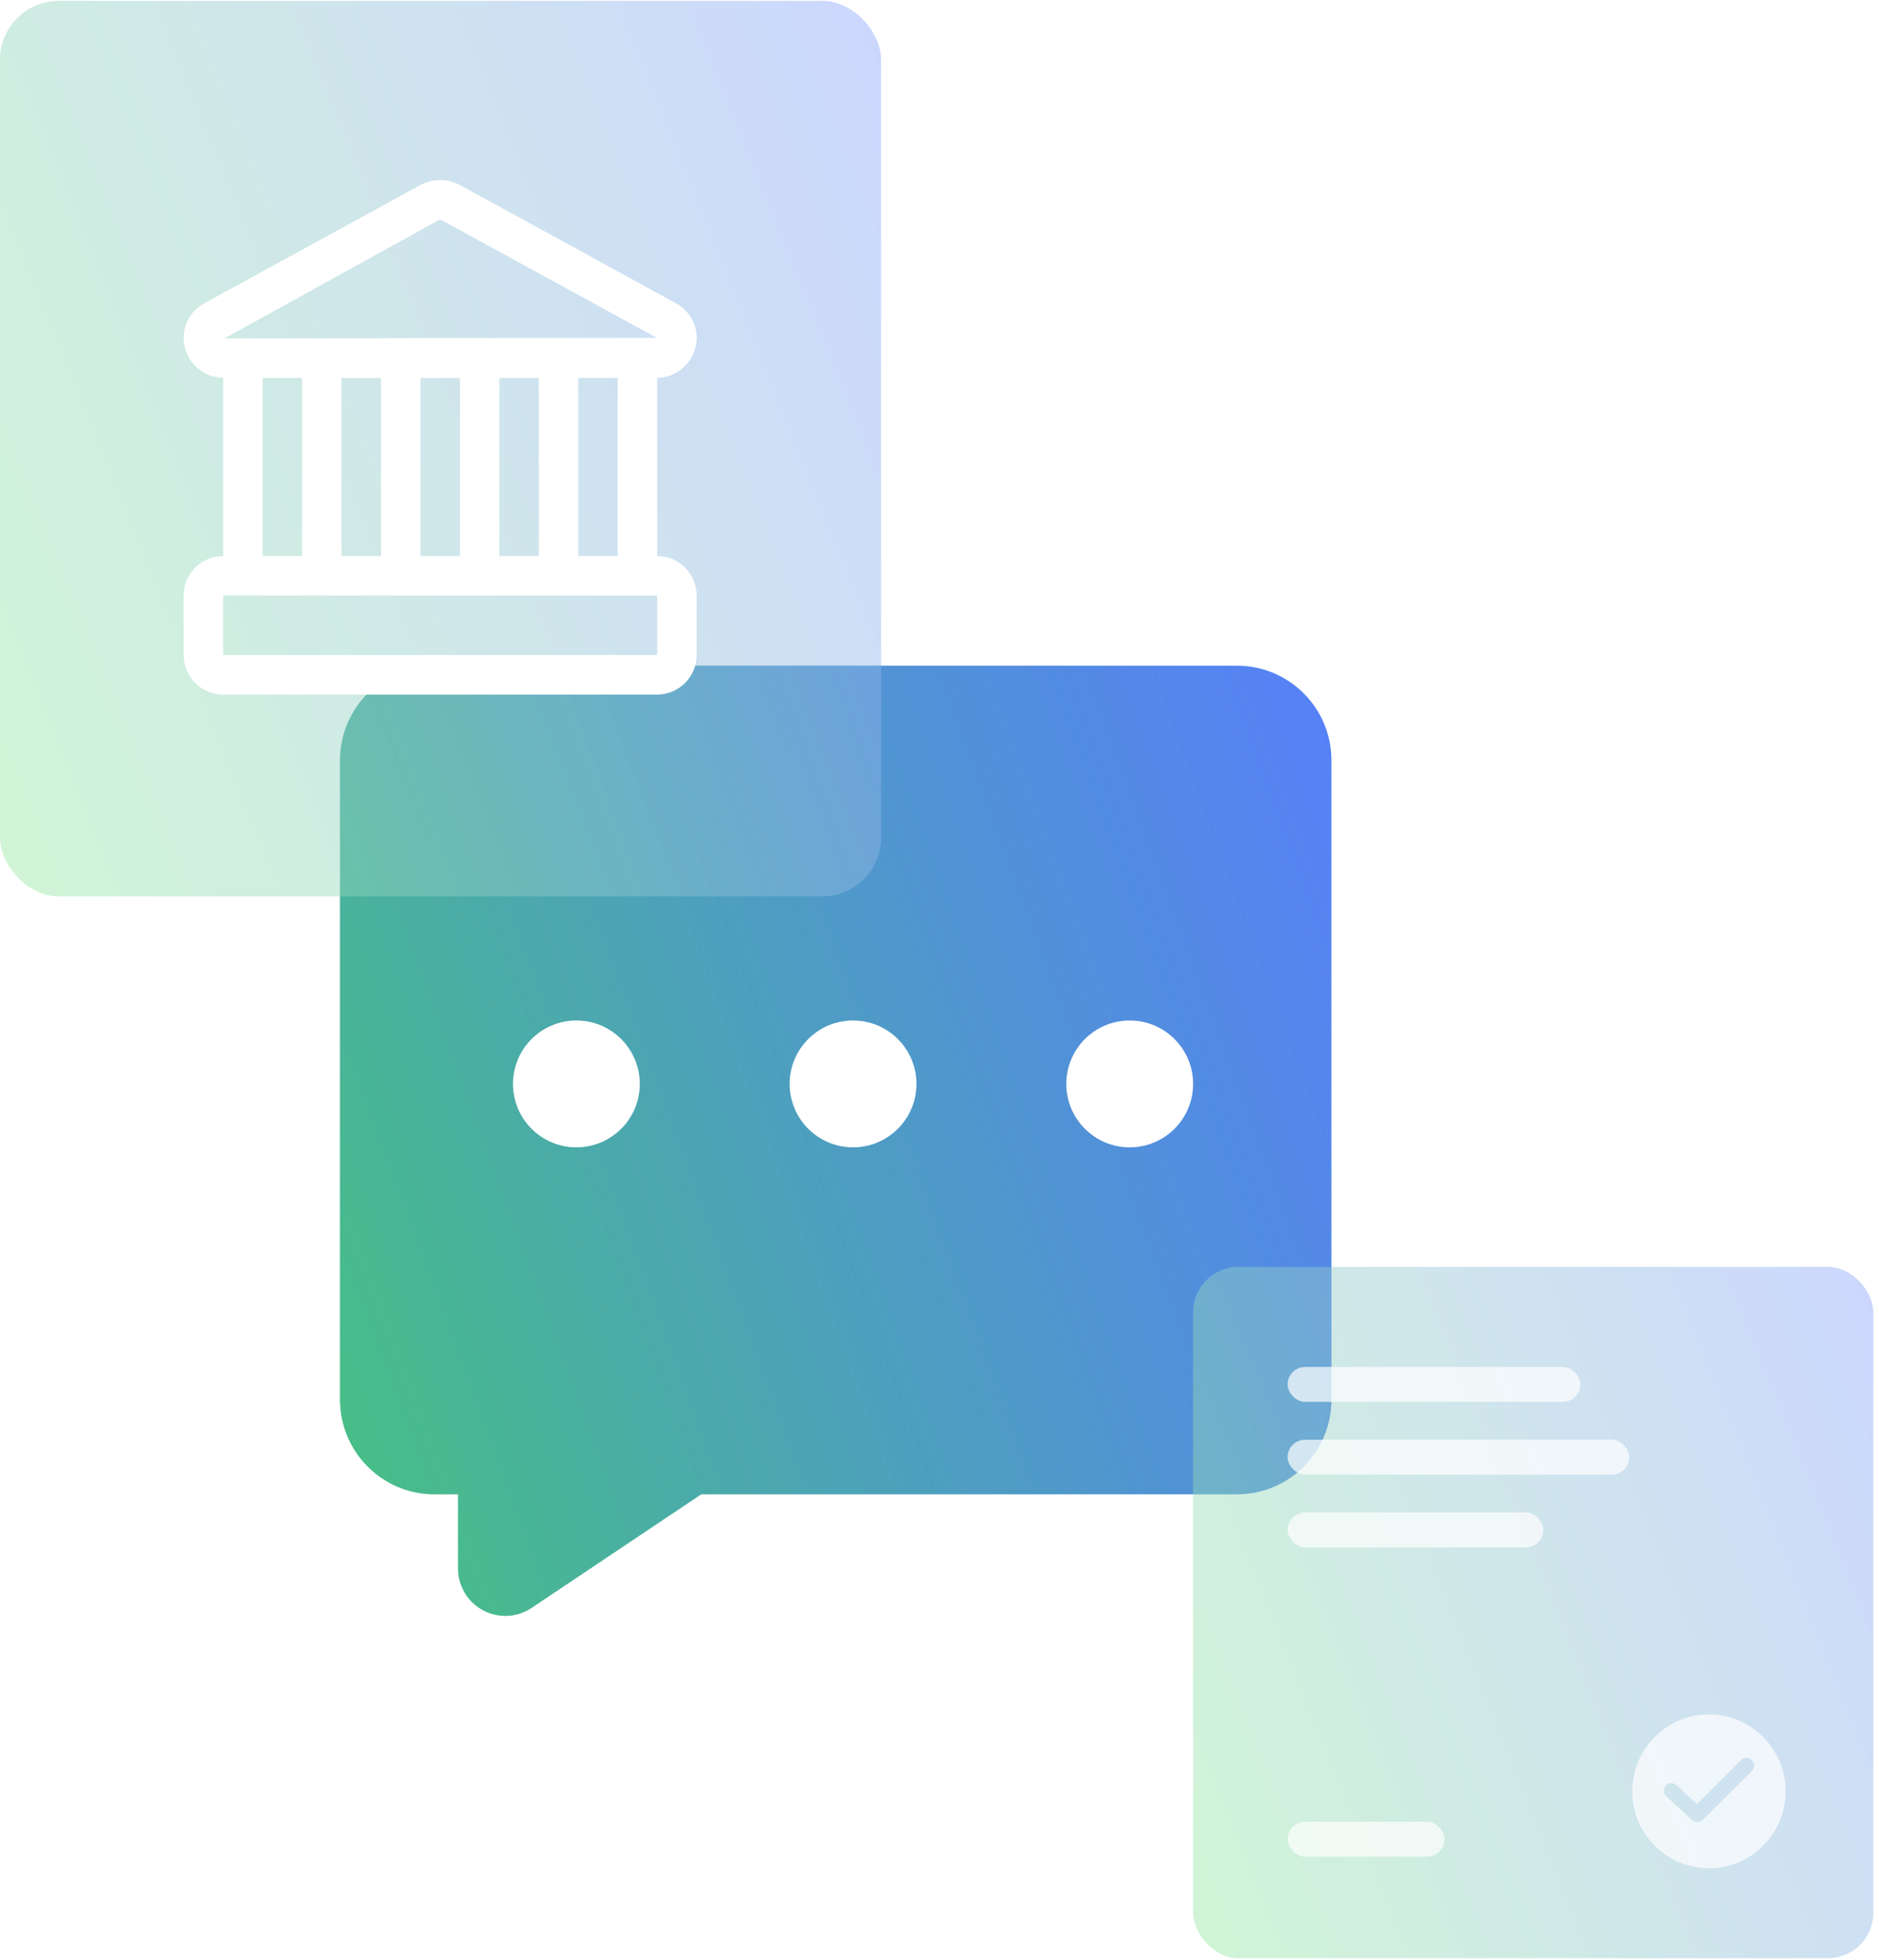
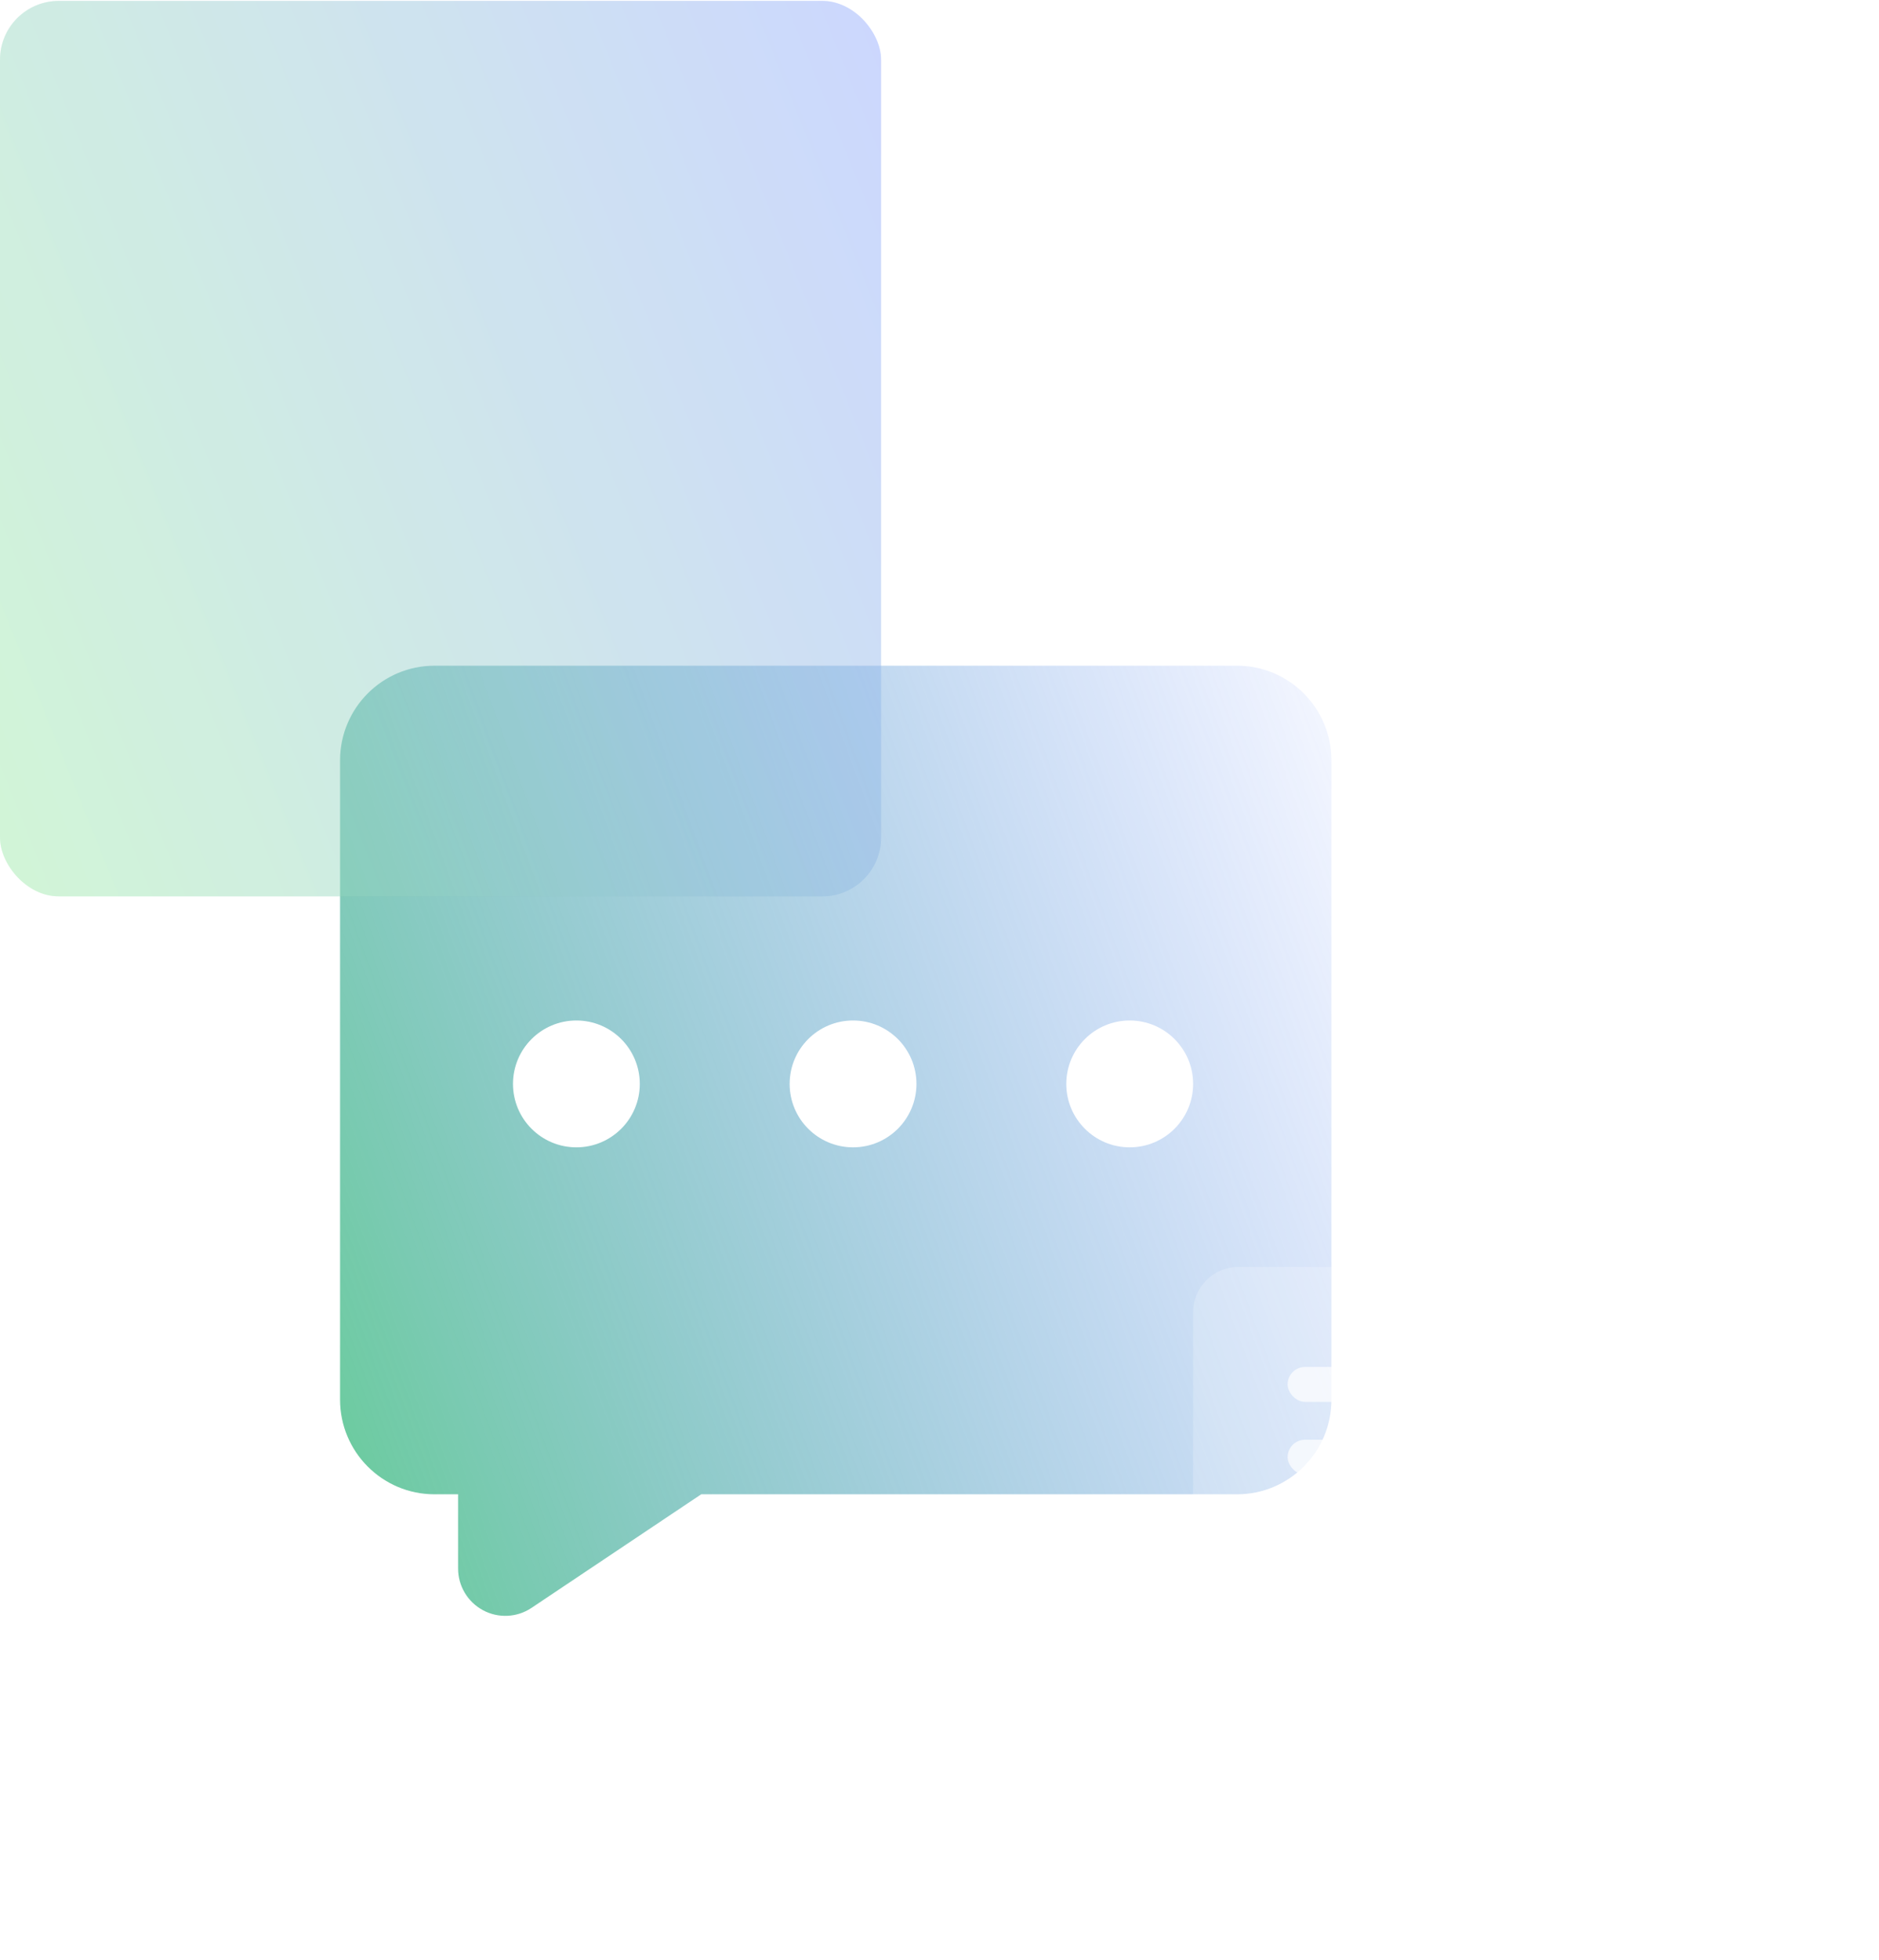
<svg xmlns="http://www.w3.org/2000/svg" width="326" height="340" viewBox="0 0 326 340" fill="none">
-   <path d="M165.476 259.178H214.619C223.666 259.178 231 251.826 231 242.755V131.887C231 122.816 223.666 115.464 214.619 115.464H165.476V259.178ZM165.476 115.464H75.381C66.334 115.464 59 122.816 59 131.887V242.755C59 251.826 66.334 259.178 75.381 259.178H79.476V272.041C79.471 275.071 81.131 277.853 83.795 279.286C86.458 280.719 89.693 280.566 92.208 278.886L121.658 259.178H165.476V115.464Z" fill="url(#paint0_linear_1_47606)" fill-opacity="0.8" />
  <path d="M165.476 259.178H214.619C223.666 259.178 231 251.826 231 242.755V131.887C231 122.816 223.666 115.464 214.619 115.464H165.476V259.178ZM165.476 115.464H75.381C66.334 115.464 59 122.816 59 131.887V242.755C59 251.826 66.334 259.178 75.381 259.178H79.476V272.041C79.471 275.071 81.131 277.853 83.795 279.286C86.458 280.719 89.693 280.566 92.208 278.886L121.658 259.178H165.476V115.464Z" fill="url(#paint1_linear_1_47606)" />
  <circle cx="100" cy="188" r="11" fill="white" />
  <circle cx="148" cy="188" r="11" fill="white" />
  <circle cx="196" cy="188" r="11" fill="white" />
  <g filter="url(#filter0_b_1_47606)">
    <rect y="0.157" width="152.862" height="155.313" rx="10.191" fill="url(#paint2_linear_1_47606)" fill-opacity="0.3" />
    <rect y="0.157" width="152.862" height="155.313" rx="10.191" fill="white" fill-opacity="0.2" />
  </g>
-   <path d="M114.017 120.468H38.712C34.931 120.468 31.866 117.395 31.866 113.603V103.307C31.866 99.516 34.931 96.443 38.712 96.443V65.533C35.572 65.493 32.852 63.343 32.078 60.292C31.292 57.235 32.71 54.037 35.502 52.574L72.914 32.111C75.07 30.95 77.663 30.95 79.818 32.111L117.228 52.574C120.021 54.035 121.44 57.234 120.651 60.292C119.88 63.345 117.157 65.496 114.017 65.533V96.443C117.798 96.443 120.863 99.516 120.863 103.307V113.603C120.863 117.395 117.798 120.468 114.017 120.468ZM66.096 96.443V65.554H59.25V96.443H66.096ZM93.48 96.443V65.554H86.633V96.443H93.48ZM79.788 65.555H72.942V96.444H79.788V65.555ZM52.404 65.555H45.558V96.444H52.404V65.555ZM76.539 38.142C76.486 38.112 76.426 38.097 76.365 38.097C76.304 38.097 76.244 38.111 76.19 38.138L38.952 58.69L113.953 58.597L76.539 38.142ZM107.172 65.555H100.326V96.444H107.172V65.555ZM114.017 103.307H38.712V113.604H114.017V103.307Z" fill="white" />
  <g filter="url(#filter1_b_1_47606)">
-     <rect x="207" y="219.741" width="118.008" height="119.901" rx="7.867" fill="url(#paint3_linear_1_47606)" fill-opacity="0.3" />
    <rect x="207" y="219.741" width="118.008" height="119.901" rx="7.867" fill="white" fill-opacity="0.2" />
  </g>
  <g opacity="0.7">
    <rect x="223.398" y="237.096" width="50.803" height="6.048" rx="3.024" fill="white" />
    <rect x="223.398" y="249.717" width="59.27" height="6.048" rx="3.024" fill="white" />
    <rect x="223.398" y="262.338" width="44.352" height="6.048" rx="3.024" fill="white" />
-     <rect x="223.398" y="315.978" width="27.216" height="6.048" rx="3.024" fill="white" />
  </g>
  <g opacity="0.7" clip-path="url(#clip0_1_47606)">
-     <path d="M296.497 297.36C289.161 297.36 283.191 303.345 283.191 310.701C283.191 318.057 289.161 324.042 296.497 324.042C303.833 324.042 309.802 318.057 309.802 310.701C309.802 303.345 303.833 297.36 296.497 297.36ZM303.933 307.191L295.43 315.65C294.93 316.151 294.129 316.185 293.596 315.683L289.094 311.571C288.56 311.069 288.527 310.233 288.994 309.698C289.494 309.163 290.328 309.13 290.861 309.631L294.429 312.908L302.032 305.285C302.566 304.75 303.4 304.75 303.933 305.285C304.467 305.82 304.467 306.656 303.933 307.191Z" fill="white" />
-   </g>
+     </g>
  <defs>
    <filter id="filter0_b_1_47606" x="-39.171" y="-39.014" width="231.205" height="233.655" filterUnits="userSpaceOnUse" color-interpolation-filters="sRGB">
      <feFlood flood-opacity="0" result="BackgroundImageFix" />
      <feGaussianBlur in="BackgroundImageFix" stdDeviation="19.585" />
      <feComposite in2="SourceAlpha" operator="in" result="effect1_backgroundBlur_1_47606" />
      <feBlend mode="normal" in="SourceGraphic" in2="effect1_backgroundBlur_1_47606" result="shape" />
    </filter>
    <filter id="filter1_b_1_47606" x="176.76" y="189.502" width="178.487" height="180.381" filterUnits="userSpaceOnUse" color-interpolation-filters="sRGB">
      <feFlood flood-opacity="0" result="BackgroundImageFix" />
      <feGaussianBlur in="BackgroundImageFix" stdDeviation="15.12" />
      <feComposite in2="SourceAlpha" operator="in" result="effect1_backgroundBlur_1_47606" />
      <feBlend mode="normal" in="SourceGraphic" in2="effect1_backgroundBlur_1_47606" result="shape" />
    </filter>
    <linearGradient id="paint0_linear_1_47606" x1="9.857" y1="320.769" x2="284.469" y2="219.75" gradientUnits="userSpaceOnUse">
      <stop stop-color="#43D959" />
      <stop offset="1" stop-color="#2E5CFF" />
    </linearGradient>
    <linearGradient id="paint1_linear_1_47606" x1="9.857" y1="320.769" x2="284.469" y2="219.75" gradientUnits="userSpaceOnUse">
      <stop stop-color="#43D959" />
      <stop offset="1" stop-color="#2E5CFF" stop-opacity="0" />
    </linearGradient>
    <linearGradient id="paint2_linear_1_47606" x1="-2.27782e-06" y1="155.47" x2="185.352" y2="80.707" gradientUnits="userSpaceOnUse">
      <stop stop-color="#43D959" />
      <stop offset="1" stop-color="#2E5CFF" />
    </linearGradient>
    <linearGradient id="paint3_linear_1_47606" x1="207" y1="339.642" x2="350.091" y2="281.925" gradientUnits="userSpaceOnUse">
      <stop stop-color="#43D959" />
      <stop offset="1" stop-color="#2E5CFF" />
    </linearGradient>
    <clipPath id="clip0_1_47606">
      <rect width="26.611" height="26.682" fill="white" transform="translate(283.211 297.361)" />
    </clipPath>
  </defs>
</svg>